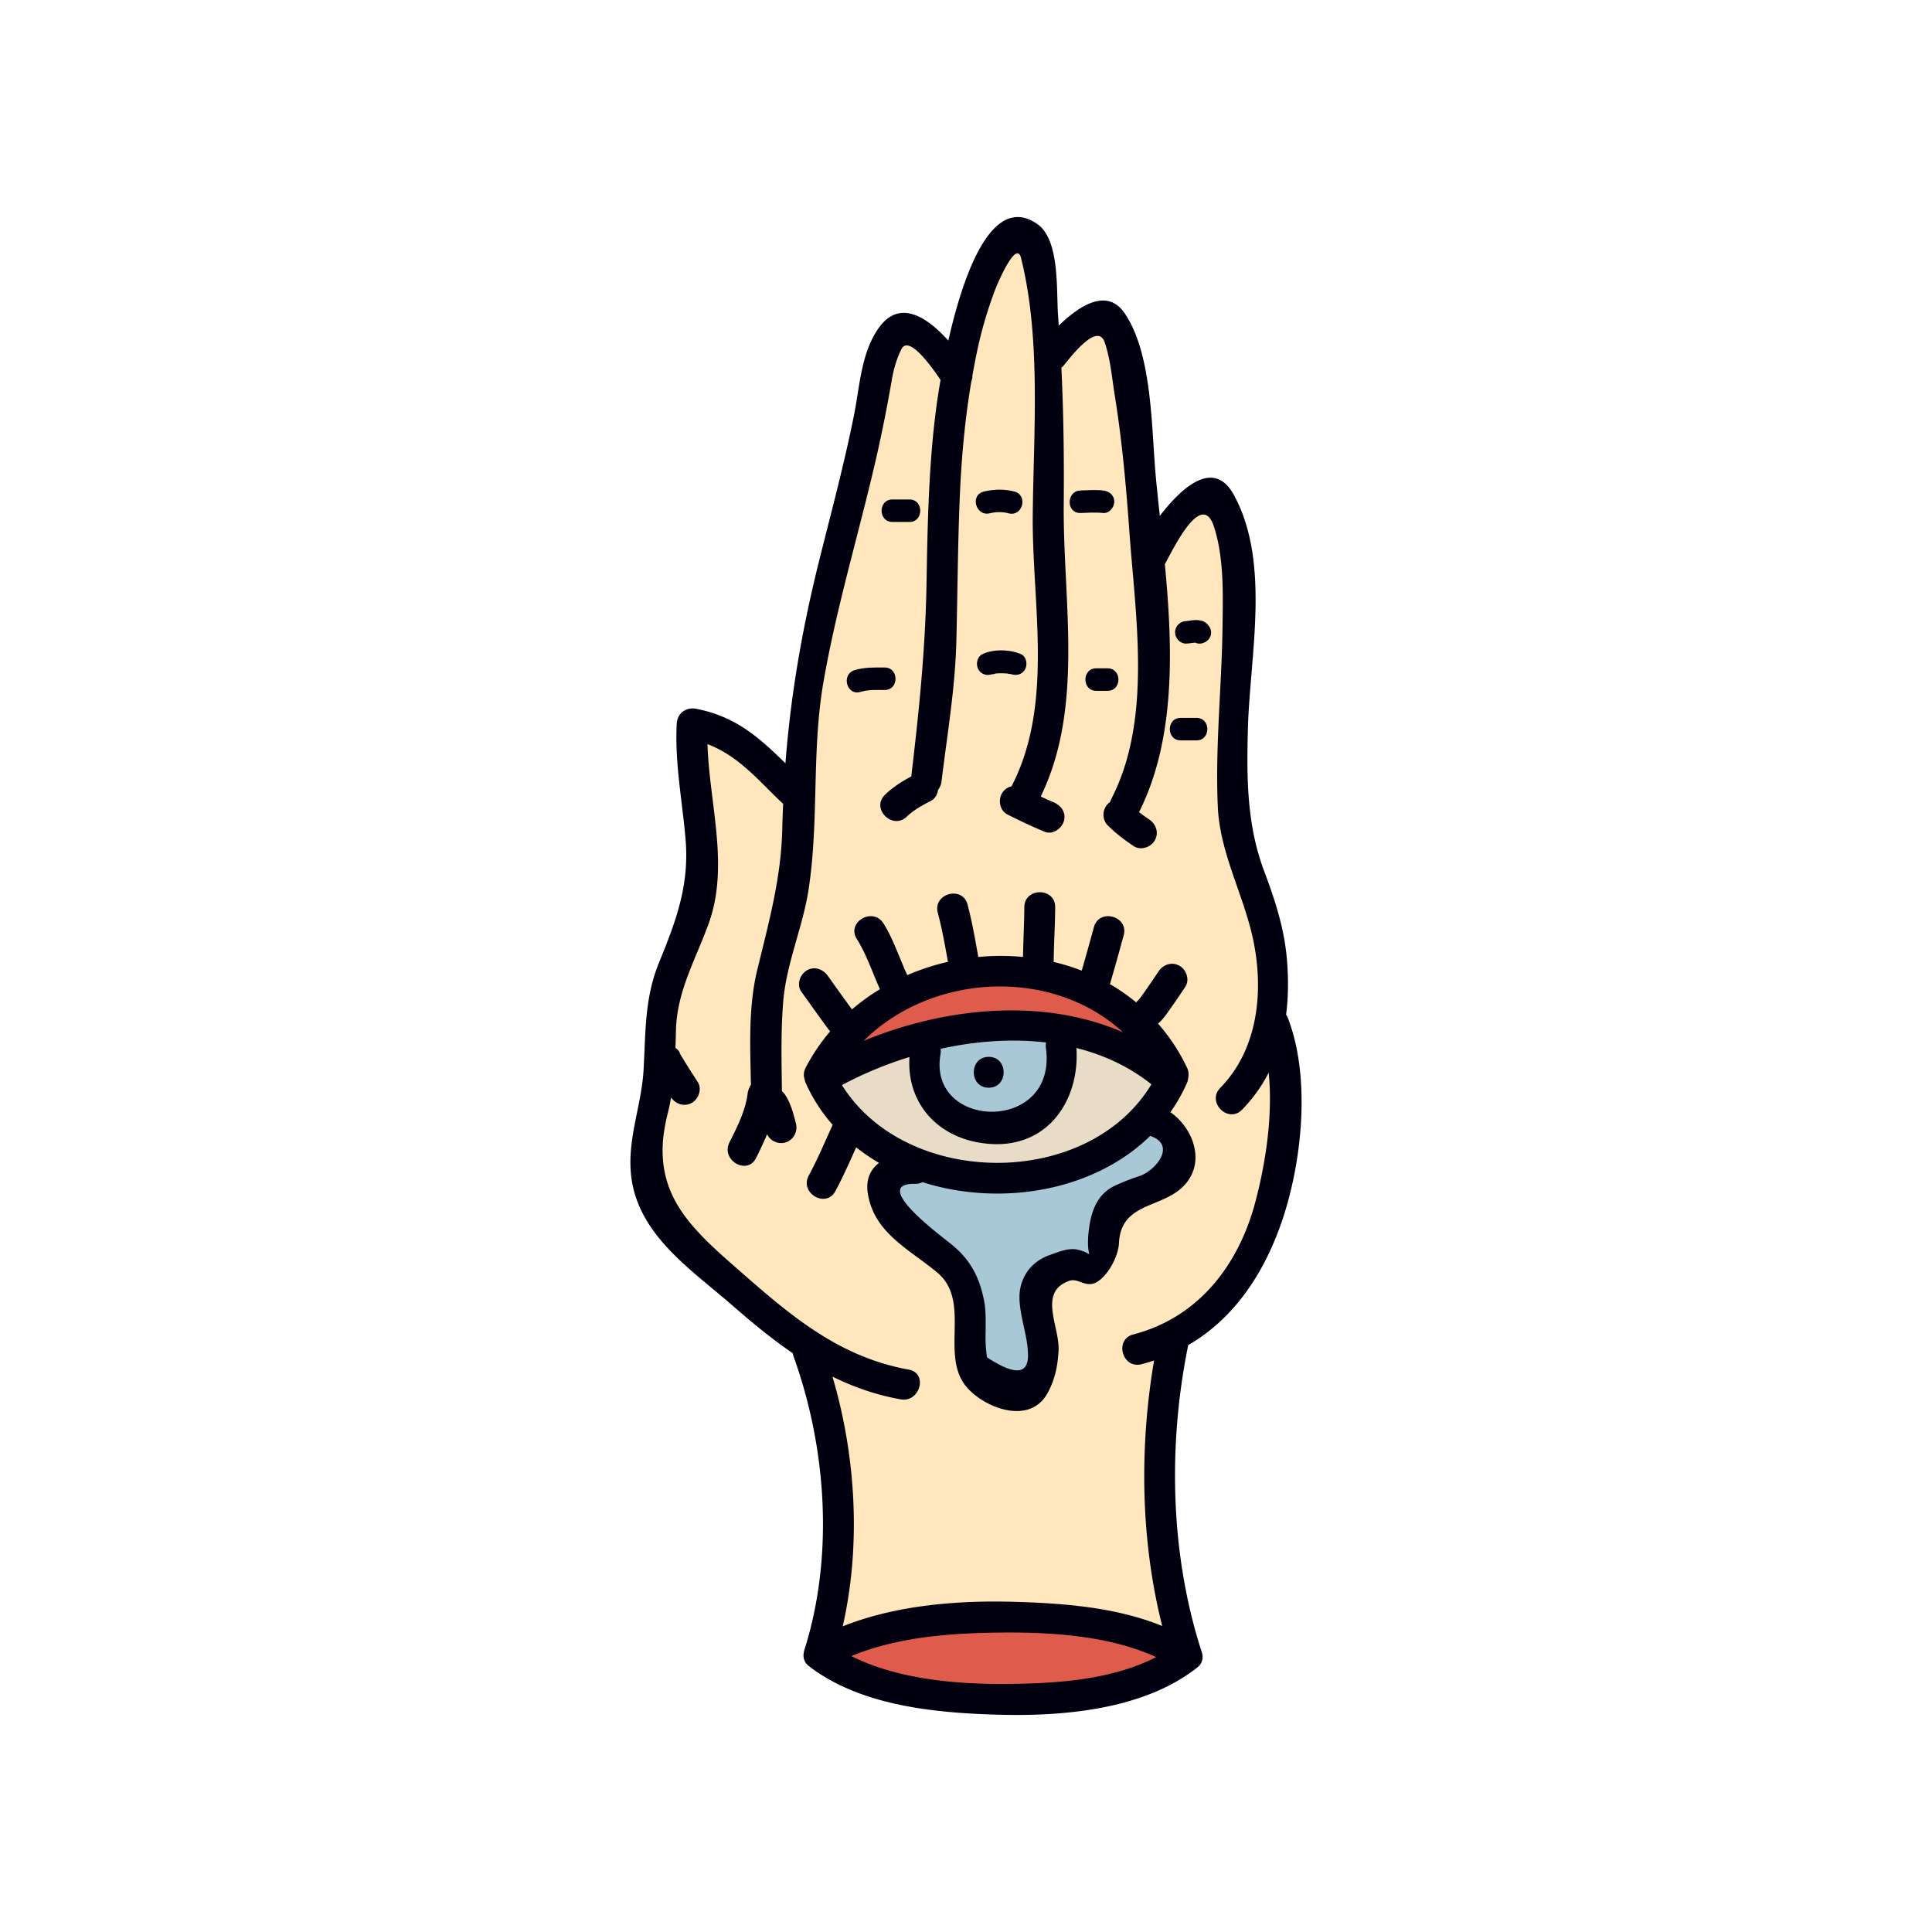
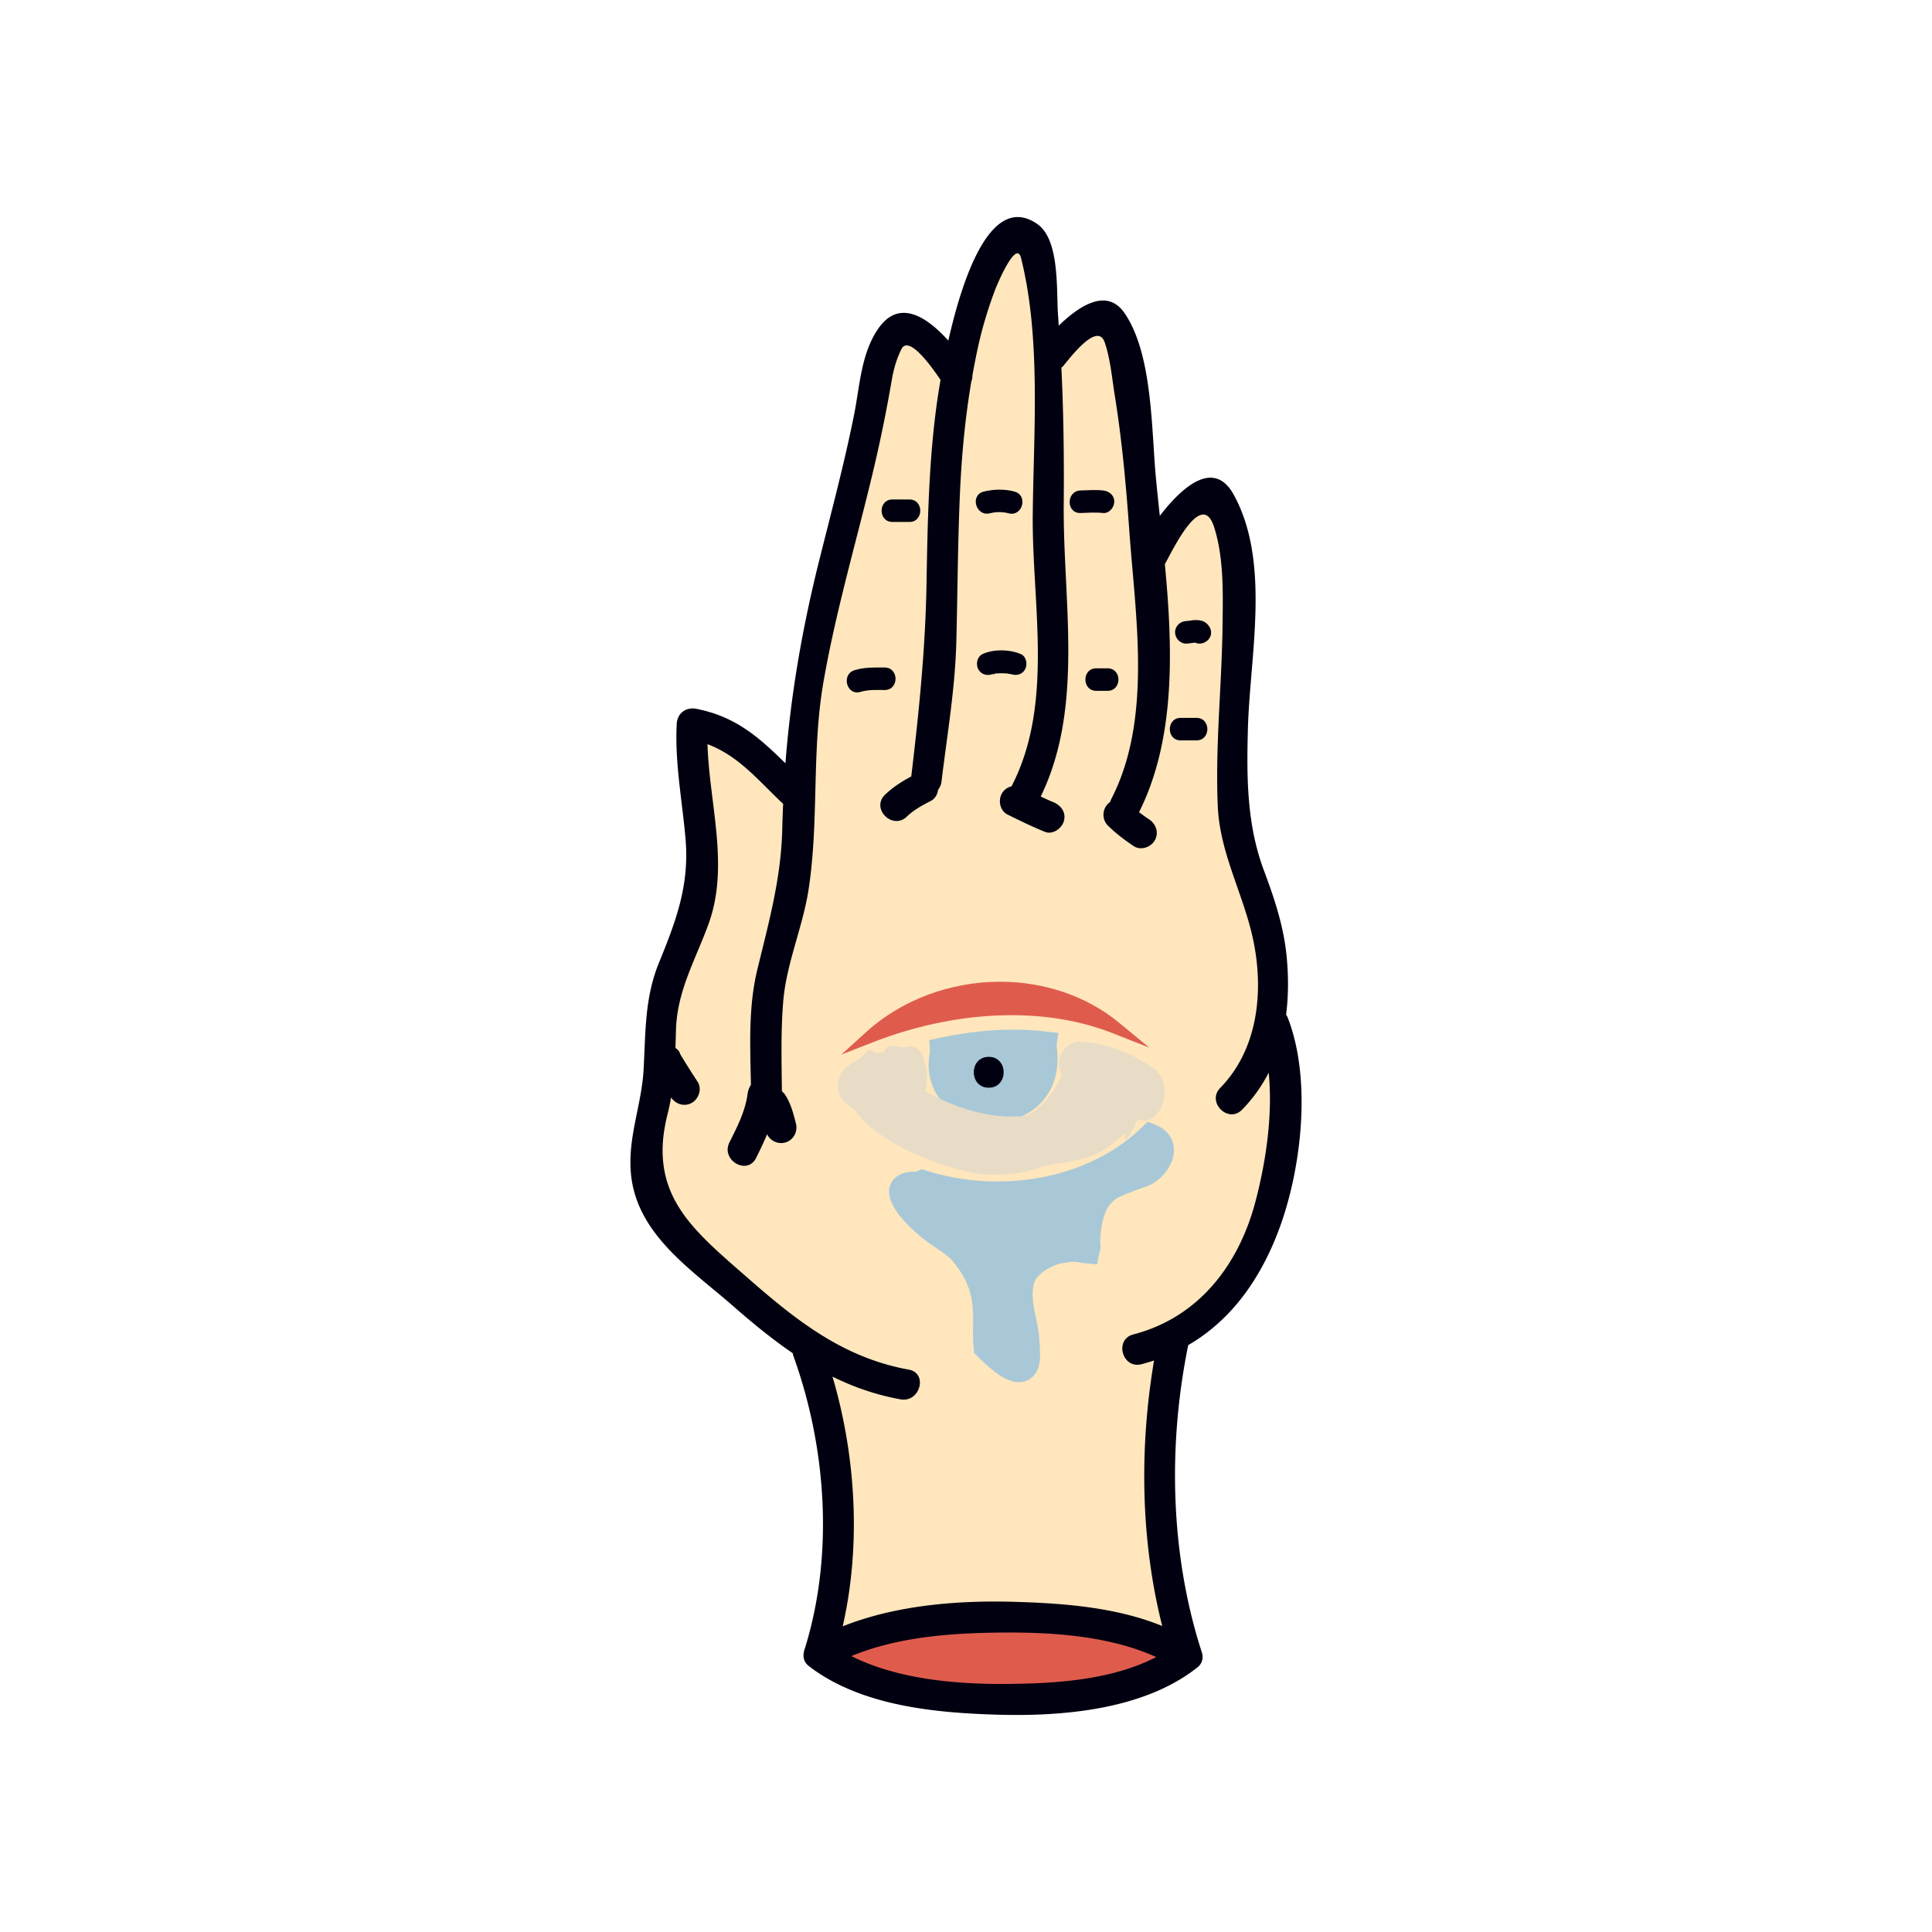
<svg xmlns="http://www.w3.org/2000/svg" data-bbox="65.261 22.468 69.479 155.064" viewBox="0 0 200 200" height="200" width="200" data-type="color">
  <g>
    <path d="M72.151 75.481s10.214 4.702 10.565 6.126c.825-12.576 6.273-36.779 7.464-40.813 1.192-4.034 1.856-6.881 1.856-6.881l3.23.949 2.148 2.136 1.314.475 2.081-6.407 1.545-4.271 1.545-2.136h2.357l1.949 2.61v9.728s4.836-5.414 5.866-4.249c1.03 1.165 3.682 5.199 3.682 5.199l1.217 16.088v3.607l2.677-4.46 2.112-1.477h1.229s3.639 4.513 3.876 6.174c.237 1.661-1.186 11.993-.949 16.437.237 4.444-.896 13.936.976 16.783 2.821 4.746 3.058 12.273 2.346 15.272-.949 3.948 1.424 1.265 1.661 2.607.237 1.342 1.186 8.533-1.186 14.073-2.847 8.624-11.155 15.743-11.154 16.218v11.222c.001 4.439.753 14.649 1.089 18.086.811 3.911 1.398 2.453 1.398 2.453l-5.292-2.453s-13.434-2.258-15.398-1.783c-1.964.475-7.669.957-12.173 1.783-4.741 1.064-5.69 2.453-5.69 2.453s1.163-.914 2.242-7.795c1.08-6.881-.581-21.118-2.954-24.203-4.271-2.847-14.237-9.463-14.949-11.969-.712-2.506-.088-9.819-.088-9.819l-.253-5.807s-2.121-4.439 1.957-16.066c3.841-8.542 2.892-10.678 2.655-13.525-.24-2.85-.951-6.365-.951-6.365z" fill="#FFE6BD" data-color="1" />
    <path d="M97.544 108.691c3.485-.757 7.102-1.034 10.572-.643-.018.149-.01.305.01.465 1.193 8.651-11.993 8.291-10.612.624.03-.159.038-.306.03-.446zm4.808.559c-2.256 0-2.256 3.495 0 3.495 2.259 0 2.259-3.495 0-3.495z" fill="#A8C8D7" data-color="2" />
    <path d="M109.382 108.22l.176-1.296-1.299-.145c-3.436-.391-7.19-.16-10.987.665l-1.067.231.064 1.091a.61.61 0 0 1-.01.145c-.444 2.465.396 4.102 1.181 5.038 1.19 1.425 3.148 2.274 5.237 2.274 2.093 0 4.01-.823 5.262-2.256.877-1.009 1.841-2.801 1.454-5.603-.003-.052-.013-.105-.011-.144z" fill="#A8C8D7" data-color="2" />
    <path d="M119.653 116.46l-.848-.344-.656.637c-3.638 3.529-9.066 5.552-14.895 5.552-2.525 0-4.988-.373-7.317-1.112l-.523-.164-.495.229c-.019.012-.064.033-.215.033h-.001c-1.838 0-2.406.934-2.581 1.493-.77 2.446 3.915 5.8 3.958 5.83.213.152.442.305.675.463.715.479 1.456.976 1.894 1.501 1.243 1.515 1.872 2.948 2.035 4.629.059.645.054 1.31.048 2.012-.008.759-.011 1.542.063 2.34l.049.504.36.358c1.876 1.865 3.151 2.663 4.263 2.663h.001c.587 0 1.127-.233 1.514-.651.719-.772.722-1.93.666-2.645a15.46 15.46 0 0 0-.309-2.895l-.063-.293c-.292-1.384-.545-2.577-.234-3.769.244-.929 1.817-1.885 3.001-2.084.874-.147 1.196-.168 1.781-.037.05.01.098.02.09.014l1.651.164.388-1.818c-.006-.014-.123-.389-.004-1.466.236-2.1.856-3.222 2.072-3.763.897-.395 1.805-.719 2.656-1.013 1.338-.469 2.807-2.016 2.848-3.695.03-1.187-.672-2.188-1.872-2.673z" fill="#A8C8D7" data-color="2" />
    <path d="M104.709 105.09c3.805 0 7.341.633 10.511 1.881l3.748 1.476-3.107-2.563c-3.325-2.743-7.707-4.256-12.338-4.256-5.167 0-10.219 1.9-13.861 5.212l-2.555 2.324 3.22-1.257c4.715-1.844 9.689-2.817 14.382-2.817z" fill="#DF5C4D" data-color="3" />
    <path d="M119.773 170.68c-3.883-2.327-8.698-3.412-15.144-3.412l-.839.008c-4.923.064-10.638.501-15.693 3.262l-1.414.771 1.374.899c3.966 2.589 9.051 3.85 15.546 3.85l.77-.009c4.99-.067 10.724-.565 15.425-3.713l1.293-.866-1.318-.79z" fill="#DF5C4D" data-color="3" />
    <path d="M119.451 110.636c-2.313-1.648-4.586-2.512-7.39-2.803-1.812-.194-3.103 2.007-2.098 3.379-.944 1.953-2.079 3.565-3.756 4.298-3.485.375-7.082-.669-10.409-2.551.453-1.642-.073-5.332-2.048-4.542-.404.162-2.116-.659-2.269.56-.082-.066-.863.064-.941 0-.831-.694-.737.184-1.723.727-.793.442-1.394.762-1.795 1.599-.6 1.257-.244 2.373.833 3.194.184.133.381.238.587.332 2.432 3.695 9.673 6.3 13.168 6.704 2.13.248 4.902-.121 6.593-.886 3.361-.557 5.316-.487 8.241-3.376-.242 2.11 1.33-1.419 1.359-1.439 2.294 1.076 3.947-3.564 1.648-5.196z" fill="#E8DCC6" data-color="4" />
    <path d="M89.09 71.621c.806-.246 1.655-.193 2.488-.192 1.502.006 1.502-2.324 0-2.33-1.038-.004-2.106-.035-3.109.276-1.43.441-.82 2.691.621 2.246z" fill="#000010" data-color="5" />
    <path d="M101.708 67.715c-.573.272-.716 1.081-.418 1.595.344.581 1.021.688 1.595.416-.391.188.31-.023.081.004a6.52 6.52 0 0 1 .67-.033c.226-.002.452.012.677.029-.007 0 .477.123.194 0 .584.252 1.244.178 1.595-.416.291-.498.165-1.343-.419-1.595-1.142-.493-2.837-.54-3.975 0z" fill="#000010" data-color="5" />
    <path d="M113.487 69.183c-1.504 0-1.504 2.332 0 2.332h1.165c1.503 0 1.503-2.332 0-2.332h-1.165z" fill="#000010" data-color="5" />
    <path d="M92.391 54.034h1.749c1.501 0 1.501-2.33 0-2.33h-1.749c-1.503-.001-1.503 2.33 0 2.33z" fill="#000010" data-color="5" />
    <path d="M102.463 53.135c.681-.164 1.358-.157 1.934 0 1.454.395 2.068-1.853.619-2.248-1.029-.279-2.141-.248-3.172 0-1.461.353-.841 2.601.619 2.248z" fill="#000010" data-color="5" />
    <path d="M111.855 53.105c.776-.025 1.555-.084 2.33 0 .632.068 1.164-.585 1.164-1.167 0-.686-.534-1.097-1.164-1.165-.775-.084-1.554-.025-2.33 0-1.499.051-1.503 2.381 0 2.332z" fill="#000010" data-color="5" />
    <path d="M123.859 74.314h-1.632c-1.503 0-1.503 2.332 0 2.332h1.632c1.502.001 1.502-2.332 0-2.332z" fill="#000010" data-color="5" />
    <path d="M124.797 64.45c-.286-.213-.679-.264-1.026-.262-.396.004-.709.094-.963.104-.633.021-1.164.512-1.164 1.165 0 .618.53 1.187 1.164 1.167.265-.01.526-.053.786-.09-.163.023.048 0 .139-.01.508.268 1.208-.012 1.483-.479.347-.592.09-1.216-.419-1.595z" fill="#000010" data-color="5" />
-     <path d="M70.373 108.976c.024.045.053.088.072.135a.36.36 0 0 0-.072-.135z" />
    <path d="M133.316 105.375a1.762 1.762 0 0 0-.179-.34c.25-1.947.25-3.955.061-5.976-.296-3.116-1.248-5.988-2.34-8.899-1.803-4.8-1.81-9.701-1.674-14.76.205-7.556 2.375-17.19-1.465-24.183-2.07-3.773-5.392-.762-7.655 2.184-.143-1.327-.28-2.629-.401-3.896-.476-4.997-.33-12.86-3.258-17.102-1.848-2.678-4.754-.678-6.805 1.308-.026-.338-.04-.678-.067-1.019-.199-2.483.224-7.845-2.147-9.497-4.743-3.306-7.7 5.36-9.215 12.064-2.129-2.362-5.026-4.403-7.223-1.283-1.798 2.549-1.935 5.935-2.523 8.901-1.006 5.046-2.342 10.029-3.591 15.02-1.786 7.143-2.977 13.99-3.525 21.118-2.654-2.592-5.062-4.825-9.231-5.64-1.051-.203-1.962.452-2.021 1.542-.217 3.99.563 7.941.908 11.908.418 4.813-.978 8.494-2.756 12.856-1.483 3.634-1.369 7.163-1.583 11.026-.204 3.717-1.668 7.048-1.309 10.815.596 6.264 6.263 9.904 10.573 13.679 2.022 1.769 4.047 3.433 6.174 4.88.017.107.042.219.083.332 3.408 9.452 4.182 20.568 1.171 30.234a1.359 1.359 0 0 0-.088.326c-.182.719.133 1.279.632 1.585.042.037.078.076.125.109 5.339 3.937 12.809 4.645 19.224 4.835 6.699.199 14.927-.483 20.459-4.674.003-.002.005-.006.008-.01a1.09 1.09 0 0 0 .152-.121c.509-.327.821-.915.576-1.674-3.271-10.076-3.517-21.409-1.402-31.776 4.494-2.608 7.525-6.909 9.436-12.082 2.316-6.277 3.34-15.444.876-21.79zm-28.986 68.946c-5.216.047-11.338-.446-16.204-2.884 4.894-2.022 10.503-2.397 15.708-2.436 5.098-.039 11.031.34 15.859 2.539-4.617 2.376-10.334 2.734-15.363 2.781zm25.637-49.945c-1.729 6.576-5.895 12.011-12.647 13.765-1.994.518-1.147 3.601.847 3.081a19.51 19.51 0 0 0 1.301-.385c-1.529 9.028-1.398 18.6.845 27.489-4.772-1.961-10.331-2.362-15.327-2.506-5.8-.164-12.214.332-17.75 2.538 1.914-8.393 1.372-17.604-1.057-25.851 2.171 1.073 4.49 1.892 7.045 2.352 2.013.368 2.873-2.712.848-3.077-6.834-1.238-11.67-5.114-16.758-9.57-5.741-5.024-10.316-8.651-8.187-16.967.139-.543.246-1.091.341-1.64.483.708 1.393 1.003 2.166.551.719-.422 1.056-1.46.573-2.186-.358-.544-.708-1.093-1.053-1.64-.173-.28-.346-.557-.516-.837a6.703 6.703 0 0 1-.156-.262c-.012-.039-.019-.08-.037-.119.013.033.024.074.036.117-.009-.018-.018-.031-.028-.047-.092-.158-.103-.221-.08-.205a1.27 1.27 0 0 0-.277-.362c-.057-.051-.116-.09-.173-.135.022-.622.037-1.241.054-1.861.113-4.072 2.045-7.298 3.388-11.022 2.154-5.974.06-12.394-.126-18.564 3.27 1.251 5.203 3.706 7.831 6.183-.032.817-.069 1.633-.086 2.459-.104 5.183-1.384 9.746-2.591 14.719-.938 3.865-.733 7.941-.656 11.908a2.2 2.2 0 0 0-.346.938c-.236 1.787-1.083 3.429-1.879 5.02-.919 1.836 1.838 3.454 2.758 1.611.411-.819.8-1.633 1.141-2.458.315.686 1.131 1.066 1.869.862.854-.235 1.328-1.12 1.117-1.963-.256-1.015-.528-2.053-1.095-2.944a1.794 1.794 0 0 0-.36-.401c-.033-3.112-.121-6.217.14-9.323.328-3.93 2.016-7.644 2.618-11.542 1.101-7.114.303-14.322 1.536-21.452 1.216-7.026 3.226-13.925 4.904-20.846a152 152 0 0 0 2.175-10.457c.19-1.114.492-2.186.999-3.202.769-1.538 3.196 1.916 4.051 3.187a72.3 72.3 0 0 0-.403 2.569c-.832 6.135-.94 12.35-1.049 18.529-.118 6.78-.78 13.243-1.579 19.947-.979.52-1.925 1.128-2.72 1.898-1.482 1.433.779 3.689 2.26 2.26.66-.639 1.542-1.146 2.472-1.617.449-.229.703-.682.764-1.161a1.69 1.69 0 0 0 .356-.856c.59-4.913 1.412-9.599 1.536-14.563.125-4.999.146-9.996.359-14.991.169-3.99.529-7.965 1.197-11.892.074-.174.111-.362.101-.559.2-1.122.418-2.241.67-3.355a42.623 42.623 0 0 1 1.682-5.531c.268-.712 2.198-5.241 2.684-3.308 2.1 8.367 1.293 18.105 1.215 26.635-.083 9.181 2.223 19.534-2.197 28.066-.4.09-.759.33-.993.731-.418.713-.205 1.796.574 2.184 1.275.637 2.554 1.255 3.875 1.793.809.327 1.754-.35 1.965-1.116.251-.913-.31-1.638-1.114-1.965a25.794 25.794 0 0 1-1.284-.575c4.525-9.315 2.29-20.287 2.381-30.253.042-4.731-.014-9.429-.243-14.136.065-.055.131-.108.191-.178.571-.655 3.525-4.674 4.291-2.453.596 1.724.757 3.714 1.046 5.507.747 4.631 1.171 9.304 1.503 13.98.632 8.905 2.4 19.511-1.86 27.784a1.926 1.926 0 0 0-.127.321 1.5 1.5 0 0 0-.224.184c-.61.612-.621 1.648 0 2.256.805.794 1.717 1.488 2.654 2.115.723.487 1.766.145 2.186-.571.459-.786.149-1.701-.573-2.186a15.773 15.773 0 0 1-1.046-.751c3.796-7.577 3.503-16.907 2.669-25.678.009-.018.021-.027.031-.045.809-1.456 3.795-7.757 5.065-3.798 1.029 3.2.919 6.881.878 10.207-.077 6.276-.77 12.461-.491 18.752.218 4.885 2.718 9.171 3.686 13.892 1.083 5.284.464 11.224-3.432 15.214-1.439 1.472.817 3.732 2.259 2.256a15.728 15.728 0 0 0 2.754-3.834c.449 4.462-.321 9.359-1.367 13.336z" fill="#000010" data-color="5" />
-     <path d="M121.159 115.134a17.373 17.373 0 0 0 1.712-3.019c.088-.199.128-.397.139-.586a1.617 1.617 0 0 0-.139-1.024 19.74 19.74 0 0 0-2.991-4.543c.525-.436.913-1.04 1.302-1.583.519-.725 1.014-1.468 1.51-2.207.484-.721.143-1.765-.574-2.184-.786-.459-1.702-.149-2.185.571-.402.6-.804 1.198-1.216 1.791-.215.311-.434.618-.657.921-.018.023-.026.035-.037.047l-.092.11c-.041.049-.092.09-.13.121l.215-.143a1.699 1.699 0 0 0-.397.362 20.07 20.07 0 0 0-2.727-1.894c.01-.029.023-.051.033-.082.49-1.65.942-3.308 1.399-4.969.544-1.99-2.537-2.833-3.081-.85a278.317 278.317 0 0 1-1.264 4.506 22.167 22.167 0 0 0-2.901-.897c.013-1.891.144-3.781.154-5.672.012-2.061-3.182-2.059-3.194 0-.01 1.718-.11 3.437-.14 5.153a24.622 24.622 0 0 0-4.639.004c-.003-.047-.002-.094-.012-.147-.317-1.769-.626-3.541-1.087-5.28-.525-1.99-3.608-1.146-3.079.848.443 1.675.745 3.378 1.051 5.083a24.114 24.114 0 0 0-4.213 1.372c-.819-1.775-1.425-3.701-2.464-5.351-1.094-1.738-3.857-.139-2.758 1.611 1.01 1.603 1.613 3.466 2.395 5.2a21.395 21.395 0 0 0-2.895 2.09c-.843-1.144-1.665-2.305-2.494-3.462-.503-.706-1.381-1.042-2.184-.573-.7.409-1.08 1.476-.573 2.186.927 1.296 1.844 2.602 2.796 3.881.063.082.13.16.2.233a20.414 20.414 0 0 0-2.533 3.75c-.224.43-.237.846-.12 1.212.024.131.062.264.12.399a17.282 17.282 0 0 0 2.785 4.326c-.798 1.763-1.556 3.542-2.473 5.249-.975 1.812 1.784 3.429 2.757 1.613.793-1.476 1.469-3.009 2.152-4.535a20.49 20.49 0 0 0 2.365 1.613c-.87.663-1.383 1.681-1.16 3.144.621 4.092 4.291 5.794 7.169 8.184 3.676 3.055.109 8.766 3.233 12.068 1.974 2.084 6.442 3.714 8.229.389.757-1.408 1.029-2.774 1.116-4.364.137-2.455-2.179-6.064 1.115-7.218.92-.321 1.732.786 2.839.133 1.198-.7 2.238-2.698 2.299-4.039.215-4.688 5.395-3.359 7.379-6.813 1.343-2.338.008-5.307-2.055-6.735zm-34.003-2.809a39.928 39.928 0 0 1 6.992-2.905c-.32 5.003 3.211 8.668 8.396 9.002 5.99.385 9.239-4.584 8.887-9.933 2.811.704 5.452 1.918 7.764 3.758-6.584 10.901-25.372 10.756-32.039.078zm21.115-3.853c1.228 8.901-12.322 8.528-10.904.62.032-.186.029-.358.009-.522 3.595-.79 7.335-1.077 10.913-.653a1.7 1.7 0 0 0-.018.555zm7.99-1.603c-8.3-3.634-18.459-2.585-26.858.88 7.097-7.042 19.531-7.641 26.858-.88zm1.704 14.873c-.874.287-1.705.61-2.54.997-1.923.893-2.502 2.784-2.724 4.713-.367 3.224.88 2.367-1.164 1.91-.937-.209-1.98.246-2.832.544-1.559.547-2.621 1.642-3.033 3.22-.524 2.013.629 4.672.722 6.676.244 2.483-1.161 2.717-4.219.71a13.954 13.954 0 0 1-.145-2.534c0-1.103.056-2.225-.156-3.316-.477-2.438-1.395-4.203-3.311-5.794-.94-.782-8.646-6.399-3.821-6.32.296.006.545-.063.757-.172 8.014 2.549 17.673.985 23.569-4.79 2.785.946.543 3.611-1.103 4.156z" fill="#000010" data-color="5" />
    <path d="M102.352 109.404c-2.06 0-2.06 3.196 0 3.196 2.06.001 2.06-3.196 0-3.196z" fill="#000010" data-color="5" />
    <path d="M117.802 103.547c-.081.057-.055.045 0 0z" />
  </g>
</svg>